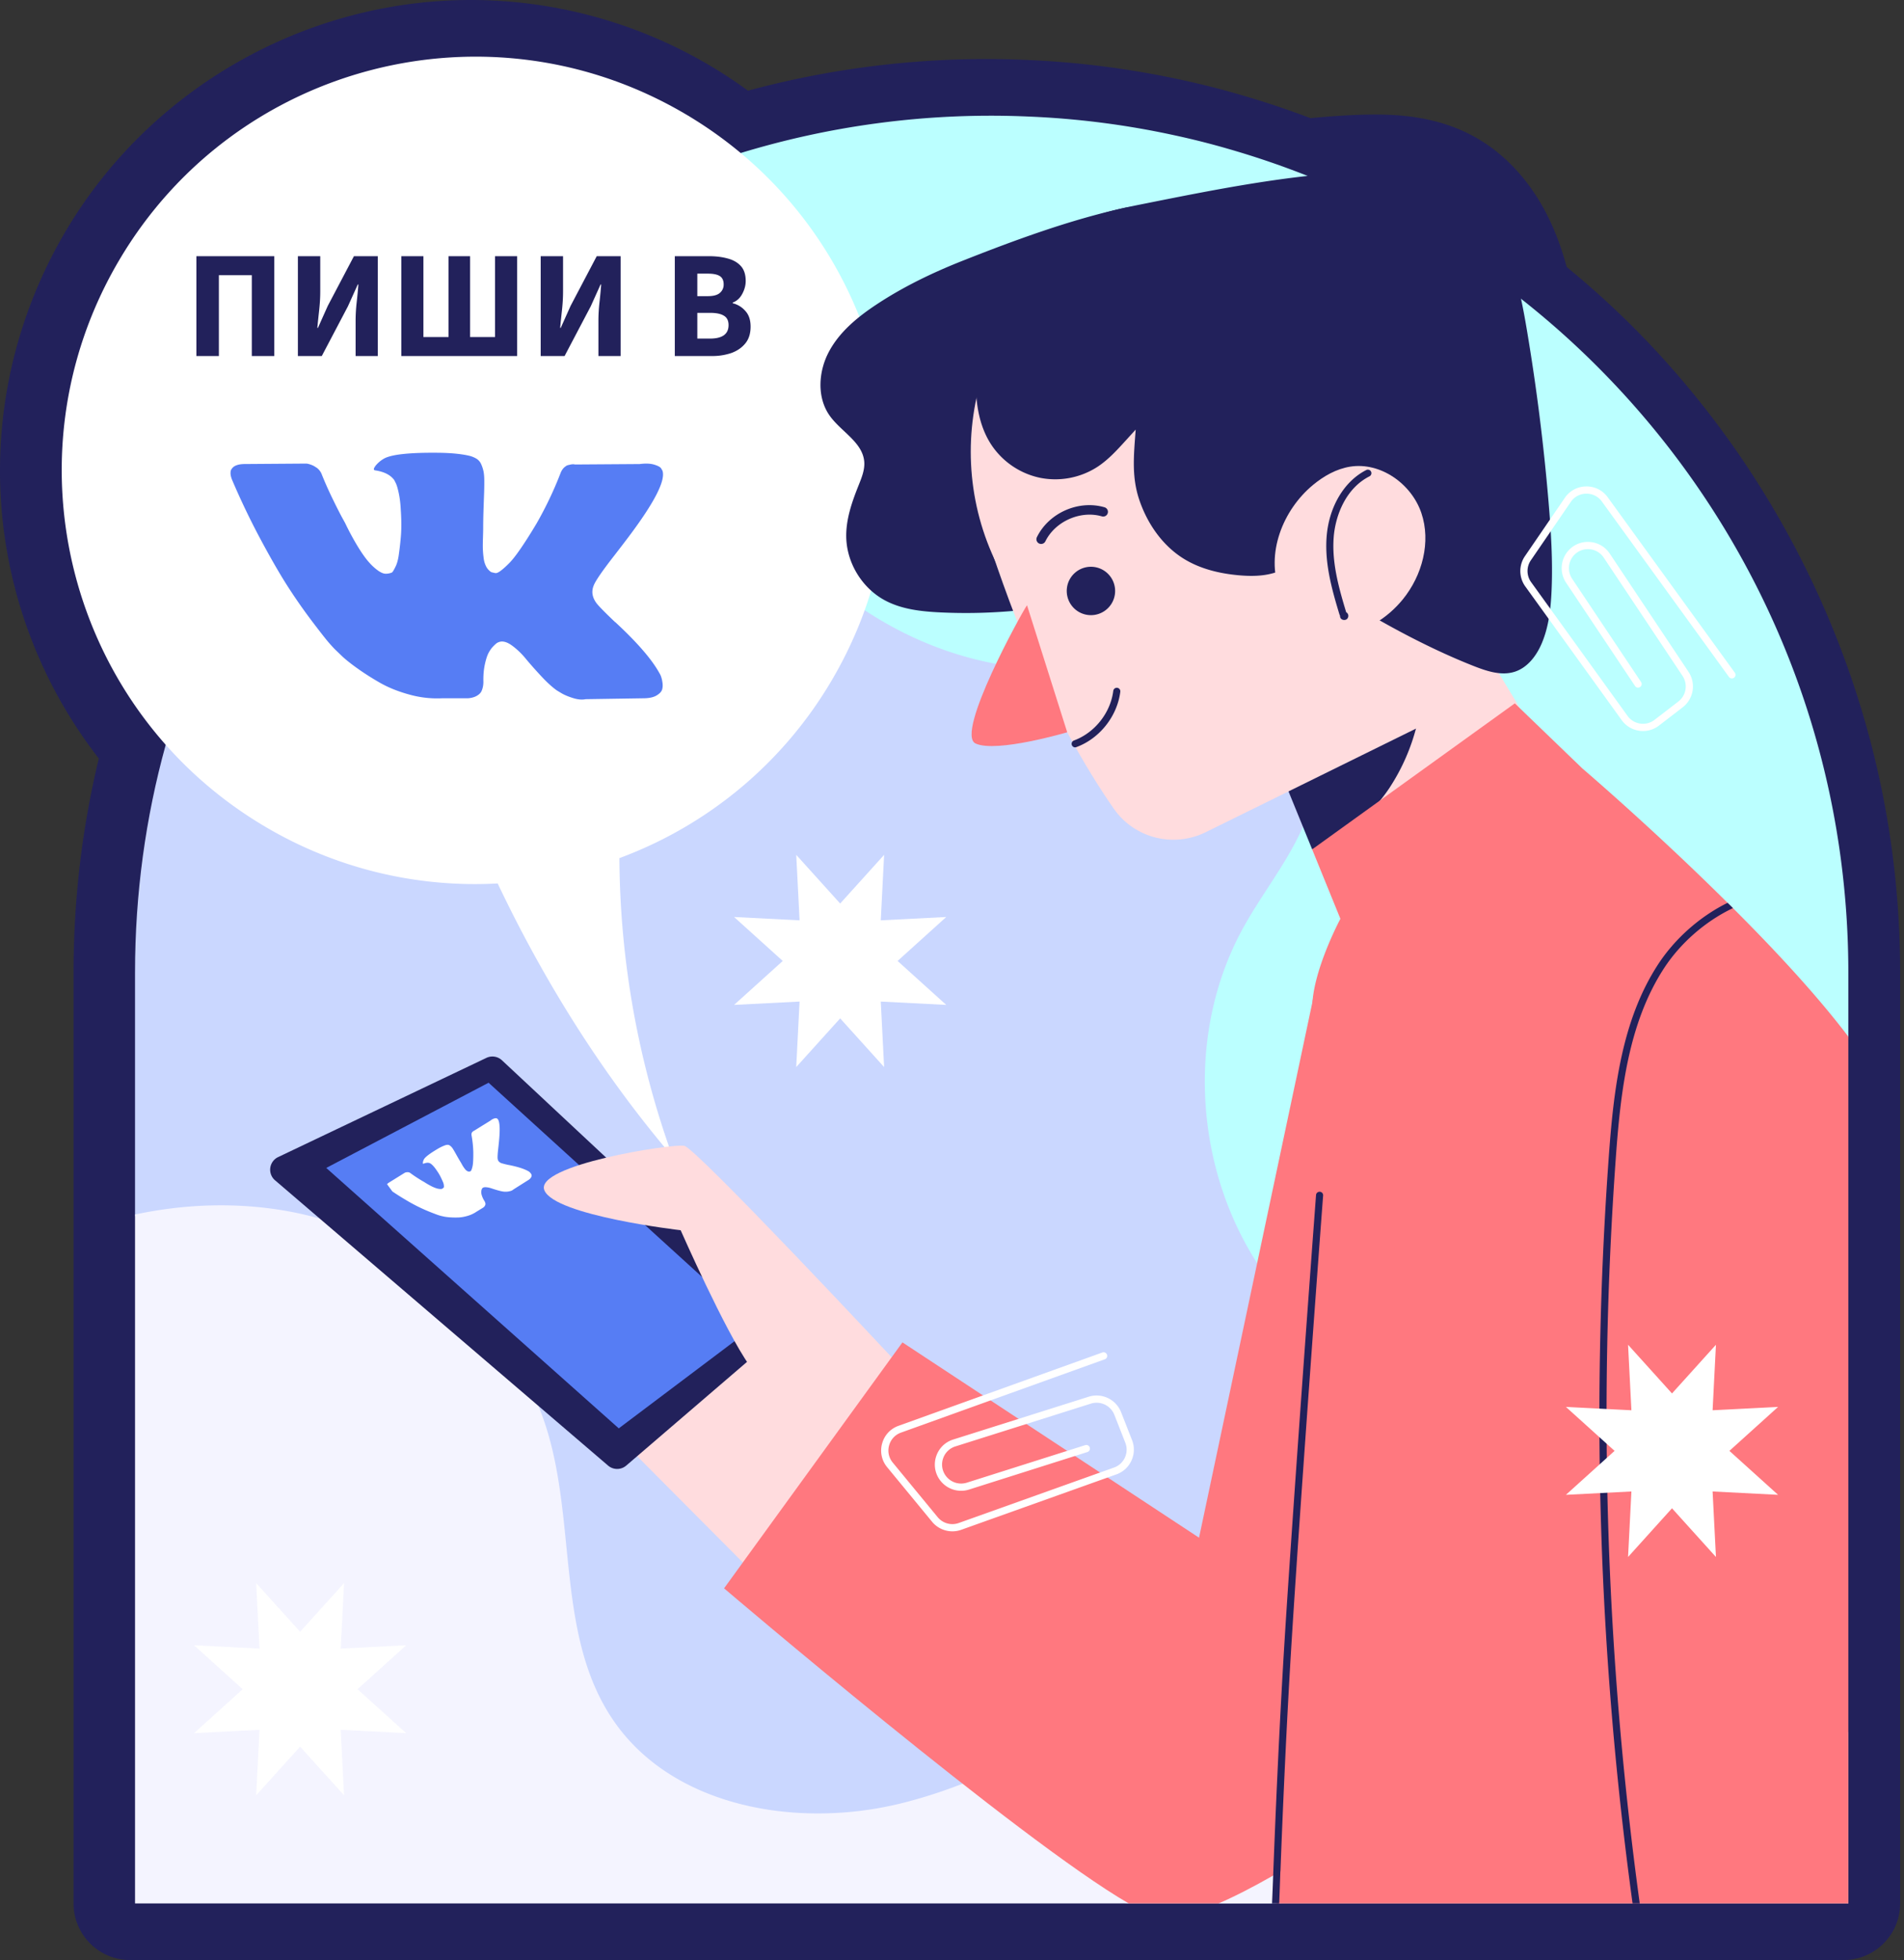
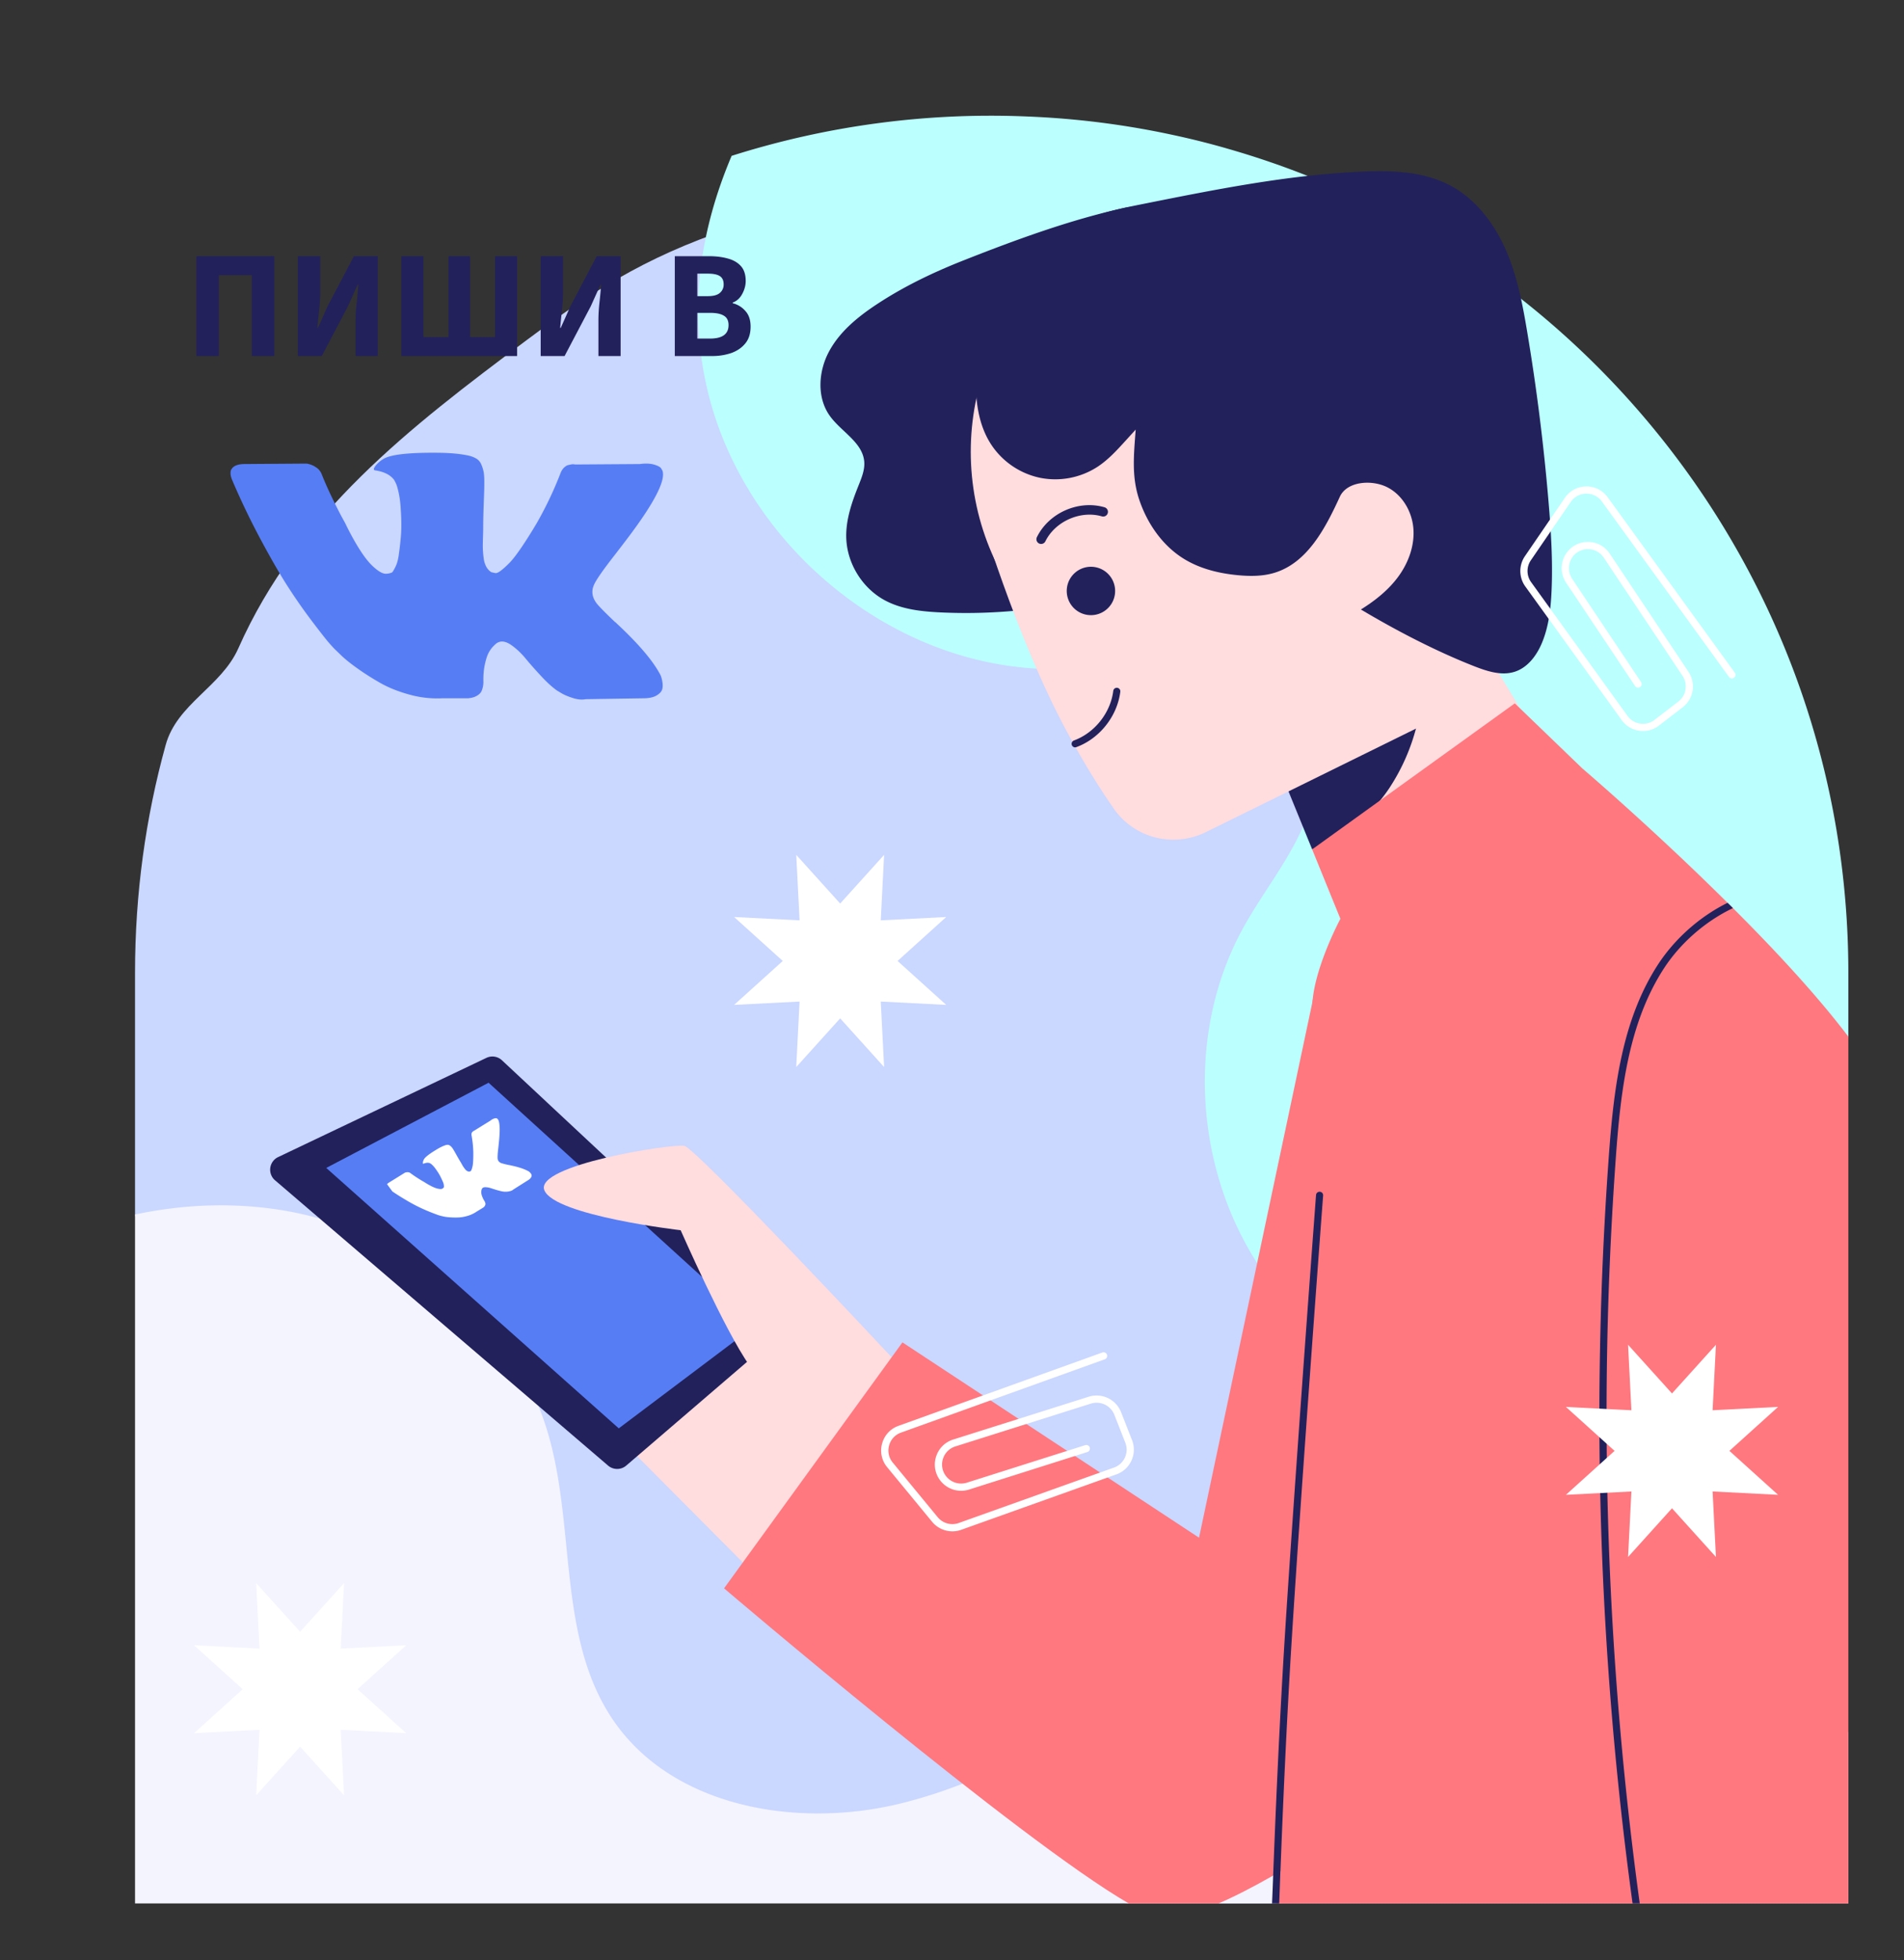
<svg xmlns="http://www.w3.org/2000/svg" width="171" height="176" fill="none">
  <rect width="100%" height="100%" fill="#333333" stroke="none" />
-   <path d="M11.694 176a5.089 5.089 0 0 1-5.089-5.089V87.326c0-6.523.763-12.975 2.27-19.216-10.58-13.62-11.856-32.297-2.99-47.328C13.444 7.962 27.396 0 42.295 0a42.202 42.202 0 0 1 24.881 8.143 82.186 82.186 0 0 1 21.454-2.842c1.193 0 2.388.027 3.553.082 4.584.184 9.238.777 13.803 1.762a75.72 75.72 0 0 1 5.401 1.362 81.776 81.776 0 0 1 6.307 2.103 74.792 74.792 0 0 1 3.869-.279 43.008 43.008 0 0 1 1.909-.047c2.205 0 5.498.19 8.642 1.832 3.133 1.635 5.661 4.467 7.31 8.189.5 1.13.918 2.323 1.283 3.67a81.237 81.237 0 0 1 5.923 5.349c12.854 12.863 21.161 29.837 23.391 47.8.421 3.376.633 6.81.633 10.202v83.585a5.089 5.089 0 0 1-5.088 5.089H11.694Z" fill="#22215B" />
  <path d="m158.566 86.442-.714 75.548-42.965 8.922h-13.518l-77.289-9.458-11.953-52.4V87.326c0-7.065.95-13.917 2.747-20.413 1.01-3.715 4.984-5.23 6.527-8.69 5.385-12.144 15.364-19.82 25.897-27.682 6.768-5.055 11.599-7.917 19.825-10.538 7.361-2.34 13.112-5.536 21.253-5.536 1.111 0 2.113.663 3.215.714 4.427.178 7.403-.55 11.609.357 1.705.365 3.704 2.017 5.358 2.5 2.443.704 3.91 2.282 6.251 3.215 9.787 3.901 18.4 7.505 25.719 14.824 11.796 11.805 15.697 24.56 17.86 41.971.39 3.138.178 5.155.178 8.394Z" fill="#CAD7FF" />
  <path d="M166.001 87.326v5.725l-5.649 25.718c-1.705.95 2.163 6.72.323 7.373-5.326 1.891-11.05 2.493-16.698 2.298-10.279-.347-20.897-3.578-27.961-11.042-8.43-8.896-10.279-23.364-4.36-34.092 1.671-3.028 3.876-5.758 5.293-8.913 1.416-3.155 1.925-6.997.152-9.965-1.255-2.103-3.502-3.468-5.852-4.181-5.393-1.62-11.177-.136-16.808-.17-14.29-.084-27.605-11.135-30.904-25.043-1.755-7.387-.62-14.451 2.171-21.04a76.984 76.984 0 0 1 26.672-3.529 75.95 75.95 0 0 1 12.967 1.654c1.704.365 3.392.789 5.046 1.272a77.13 77.13 0 0 1 7.183 2.46 76.909 76.909 0 0 1 25.891 17.072c11.797 11.805 19.777 27.418 21.94 44.829a77.61 77.61 0 0 1 .594 9.574Z" fill="#BFF" />
-   <path d="M61.564 10.245C79.234 20.668 85.108 43.44 74.686 61.11A36.983 36.983 0 0 1 55.63 77.052a80.038 80.038 0 0 0 4.778 26.815c-6.284-7.363-11.527-15.735-15.711-24.54a36.963 36.963 0 0 1-20.877-5.095C6.153 63.808.278 41.036 10.701 23.367 21.122 5.697 43.894-.177 61.563 10.245Z" fill="#fff" />
  <path d="M166.001 155.57v15.342H12.127v-61.858c4.35-.925 8.828-1.103 13.23-.382 10.685 1.756 20.566 9.329 23.754 19.675 2.63 8.515.908 18.412 5.792 25.858 5.284 8.057 16.614 10.032 25.977 7.734s17.496-7.904 26.069-12.331c9.041-4.664 18.938-8.099 29.106-8.201 10.177-.093 20.676 3.486 27.486 11.042a28.962 28.962 0 0 1 2.46 3.121Z" fill="#F4F4FF" />
  <path d="m47.164 120.642 20.353 20.462 12.776-16.889-15.807-14.4-17.322 10.827Z" fill="#FFDCDE" />
  <path d="m24.702 105.982 29.91 25.617c.47.402 1.162.402 1.631-.001l13.424-11.524a1.253 1.253 0 0 0 .04-1.867L45.08 95.205a1.253 1.253 0 0 0-1.395-.216l-18.707 8.909a1.254 1.254 0 0 0-.277 2.084Z" fill="#22215B" />
  <path d="m29.3 104.871 26.272 23.385 12.27-9.238L43.88 97.221l-14.58 7.65Z" fill="#567DF4" />
  <path d="M80.112 121.905s-17.574-18.802-18.657-19.019c-1.083-.216-13.533 1.733-12.559 4.006.974 2.274 12.234 3.573 12.234 3.573s4.005 9.094 6.17 12.125c2.166 3.032 9.302 11.179 9.302 11.179l3.51-11.864ZM139.295 68.202s-1.73 9.82-9.524 12.272c-7.794 2.459-9.388 2.026-9.388 2.026l-2.536-6.233.33-11.27-5.732-1.985 18.046-9.389 8.804 14.579Z" fill="#FFDCDE" />
  <path d="M124.801 70.73c-1.755 2.645-4.138 4.333-6.954 5.537l-3.807-9.329c4.503-2.349 9.481-5.13 13.679-7.683a18.226 18.226 0 0 1-2.918 11.474ZM78.717 27.343c-1.685 1.115-3.308 2.44-4.262 4.222-.954 1.78-1.11 4.105.056 5.755 1.02 1.442 2.977 2.392 3.108 4.152.054.716-.23 1.41-.496 2.077-.607 1.516-1.166 3.1-1.12 4.733.064 2.305 1.436 4.53 3.467 5.622 1.52.817 3.293 1.006 5.016 1.087 4.098.192 8.22-.14 12.234-.987 2.119-.448 4.249-1.056 6.044-2.267 2.08-1.403 3.585-3.546 4.55-5.861.966-2.316 1.425-4.811 1.731-7.302.446-3.63.574-7.357-.305-10.908-.749-3.023-3.684-9.881-7.7-9.011-4.869 1.054-9.964 2.93-14.593 4.762-2.691 1.065-5.313 2.327-7.73 3.926Z" fill="#22215B" />
  <path d="M126.243 56.741c8.935-8.935 8.935-23.422 0-32.357-8.935-8.935-23.422-8.935-32.357 0-8.935 8.935-8.935 23.422 0 32.357 8.935 8.935 23.422 8.935 32.357 0Z" fill="#FFDCDE" />
  <path d="M87.763 45.398s3.465 11.836 8.084 20.354c1.591 2.934 3.011 5.182 4.189 6.87 1.846 2.645 5.354 3.528 8.248 2.103l24.373-12.005-2.599-24.828-42.295 7.506Z" fill="#FFDCDE" />
  <path d="M122.224 54.727c1.3-.806 2.52-1.78 3.411-3.023s1.434-2.777 1.298-4.3c-.137-1.523-1.018-3.01-2.393-3.678-1.375-.668-3.571-.51-4.209.88-1.291 2.812-2.901 5.916-5.859 6.823-1.043.32-2.158.323-3.244.224-1.72-.156-3.448-.573-4.916-1.483-1.908-1.182-3.261-3.139-3.984-5.264-.723-2.125-.492-4.092-.332-6.33l-.922 1.013c-.757.832-1.525 1.673-2.461 2.297a6.976 6.976 0 0 1-5.19 1.02 6.974 6.974 0 0 1-4.385-2.961c-1.163-1.763-1.455-3.969-1.382-6.08.06-1.75.352-3.492.864-5.167 1.355-4.431 5.518-7.851 9.906-9.34 1.413-.478 2.88-.773 4.343-1.065 6.436-1.288 12.903-2.581 19.461-2.878 2.715-.122 5.555-.046 7.964 1.212 2.295 1.198 3.964 3.373 5.013 5.74s1.536 4.939 1.962 7.493a188.267 188.267 0 0 1 1.9 15.117c.228 2.687.398 5.386.278 8.08-.072 1.607-.254 3.236-.883 4.716-.469 1.101-1.256 2.153-2.391 2.533-1.21.404-2.526-.034-3.713-.5-3.443-1.356-6.958-3.186-10.136-5.079Z" fill="#22215B" />
-   <path d="M92.238 54.348c-.433.577-6.495 11.548-4.619 12.414 1.877.866 8.228-1.01 8.228-1.01l-3.609-11.404Z" fill="#FF787F" />
  <path d="M99.739 51.792a2.172 2.172 0 1 1-3.522 2.544 2.172 2.172 0 0 1 3.522-2.544ZM99.435 46.192a.423.423 0 0 1-.472.174c-1.92-.56-4.192.444-5.076 2.24a.424.424 0 0 1-.762-.374c1.075-2.183 3.74-3.362 6.075-2.681a.425.425 0 0 1 .235.641ZM96.556 67.108a.319.319 0 0 1-.11-.616c1.871-.69 3.294-2.484 3.539-4.463a.318.318 0 0 1 .631.078c-.273 2.21-1.86 4.212-3.95 4.98a.312.312 0 0 1-.11.021Z" fill="#22215B" />
-   <path d="M114.923 53.04c-1.253-3.314.272-7.236 3-9.496.963-.798 2.091-1.44 3.326-1.64 2.728-.44 5.508 1.53 6.4 4.146.891 2.615.086 5.62-1.657 7.764-1.356 1.668-3.3 2.903-5.43 3.182-2.131.28-4.424-.477-5.802-2.125" fill="#FFDCDE" />
-   <path d="M120.728 55.67a.42.42 0 0 1-.22-.06.34.34 0 0 1-.157-.324.446.446 0 0 1-.055-.117c-.708-2.327-1.328-4.61-1.152-6.956.202-2.694 1.566-4.996 3.561-6.007a.315.315 0 0 1 .427.139.317.317 0 0 1-.14.427c-2.147 1.09-3.068 3.55-3.213 5.488-.168 2.237.436 4.457 1.126 6.723.048.01.143.092.182.235a.392.392 0 0 1-.129.378.383.383 0 0 1-.23.074Z" fill="#22215B" />
  <path d="M166.001 93.084v77.828h-51.376c.034-.823.076-1.739.118-2.731v-.009c.348-7.827.908-20.531 1.467-33.413 0-.043.009-.094.009-.136.882-20.863 1.755-42.124 1.645-43.752a5.959 5.959 0 0 1 .017-.95v-.025c.263-3.214 2.502-7.395 2.502-7.395l-2.536-6.234 18.199-13.11 6.064 5.842s6.36 5.428 13.043 12.068c.162.153.323.314.484.475 3.757 3.748 7.565 7.845 10.364 11.542Z" fill="#FF787F" />
  <path d="M136.912 152.576s-12.043 9.702-21.914 15.452h-.009c-.076.06-.161.102-.246.144v.009c-.127.076-.263.153-.398.229-1.739.992-3.401 1.857-4.902 2.502h-8.074c-9.77-5.64-36.34-28.292-36.34-28.292l16.02-22.084 26.638 17.538 10.194-48.153v-.026l.416-1.95 18.615 64.631Z" fill="#FF787F" />
  <path d="M118.831 107.349c-.025.263-1.959 26.137-2.816 39.834-.466 7.438-.805 15.24-1.017 20.846h-.009c-.034 1.043-.068 2.01-.102 2.883h-.644c.034-.763.067-1.603.101-2.502.213-5.631.56-13.637 1.035-21.261.22-3.536.517-7.878.831-12.39 0-.043.009-.094.009-.136.899-12.925 1.959-27.13 1.976-27.325.008-.169.169-.297.339-.288a.316.316 0 0 1 .297.339ZM155.637 81.542c-2.51 1.196-4.732 3.163-6.191 5.402-3.223 4.953-3.909 11.17-4.334 17.106a322.959 322.959 0 0 0 2.154 66.861h-.644a322.678 322.678 0 0 1-2.146-66.904c.433-6.021 1.128-12.33 4.436-17.41 1.484-2.274 3.706-4.275 6.241-5.53.162.153.323.314.484.475Z" fill="#22215B" />
  <path d="m150.164 125.121 3.946-4.371-.3 5.881 5.881-.3-4.371 3.946 4.371 3.947-5.881-.301.3 5.882-3.946-4.372-3.946 4.372.3-5.882-5.881.301 4.371-3.947-4.371-3.946 5.881.3-.3-5.881 3.946 4.371ZM26.954 146.522l3.946-4.371-.3 5.882 5.881-.301-4.371 3.947 4.371 3.946-5.882-.301.3 5.882-3.945-4.371-3.947 4.371.3-5.882-5.88.301 4.37-3.946-4.37-3.947 5.88.301-.3-5.882 3.947 4.371ZM75.456 81.13l3.947-4.37-.3 5.88 5.88-.3-4.37 3.947 4.37 3.946-5.88-.3.3 5.881-3.947-4.371-3.946 4.371.3-5.881-5.881.3 4.371-3.946-4.371-3.947 5.882.3-.3-5.88 3.945 4.37ZM155.826 60.751a.324.324 0 0 1-.546.033l-11.415-15.751a1.686 1.686 0 0 0-1.406-.705 1.687 1.687 0 0 0-1.385.742l-3.587 5.242a1.705 1.705 0 0 0 .025 1.962l8.66 12.008a1.69 1.69 0 0 0 1.138.69 1.69 1.69 0 0 0 1.287-.336l2.135-1.643a1.711 1.711 0 0 0 .379-2.3l-7.079-10.623c-.3-.45-.781-.727-1.321-.758a1.695 1.695 0 0 0-1.401.6 1.714 1.714 0 0 0-.118 2.052l6.194 9.275a.324.324 0 1 1-.54.36l-6.194-9.274a2.364 2.364 0 0 1 .163-2.835 2.338 2.338 0 0 1 1.934-.827c.745.044 1.41.425 1.824 1.046l7.079 10.625a2.365 2.365 0 0 1-.524 3.174l-2.134 1.643a2.337 2.337 0 0 1-1.778.464 2.34 2.34 0 0 1-1.571-.953l-8.66-12.008a2.364 2.364 0 0 1-.033-2.71l3.586-5.24a2.328 2.328 0 0 1 1.913-1.026 2.327 2.327 0 0 1 1.94.974l11.415 15.751c.077.105.08.241.02.348ZM99.344 121.52a.324.324 0 0 1-.12.534l-18.305 6.584c-.53.19-.92.611-1.068 1.154-.15.542-.03 1.103.328 1.537l4.036 4.903a1.706 1.706 0 0 0 1.891.522l13.943-4.979a1.69 1.69 0 0 0 .98-.9c.193-.425.206-.897.035-1.331l-.984-2.507a1.711 1.711 0 0 0-2.103-1.003l-12.174 3.844a1.693 1.693 0 0 0-1.096 1.058c-.18.51-.112 1.061.186 1.512a1.713 1.713 0 0 0 1.94.685l10.631-3.37a.324.324 0 1 1 .196.619l-10.631 3.37a2.363 2.363 0 0 1-2.677-.945 2.336 2.336 0 0 1-.257-2.087c.249-.704.8-1.237 1.512-1.461l12.174-3.845a2.364 2.364 0 0 1 2.903 1.386l.984 2.507a2.336 2.336 0 0 1-.048 1.837 2.341 2.341 0 0 1-1.353 1.244l-13.942 4.978a2.364 2.364 0 0 1-2.612-.721l-4.037-4.903a2.329 2.329 0 0 1-.453-2.122c.206-.75.743-1.33 1.475-1.593l18.304-6.583a.324.324 0 0 1 .342.076Z" fill="#fff" />
  <g clip-path="url(#a)">
    <path d="M59.341 60.668a2.67 2.67 0 0 0-.132-.253c-.674-1.213-1.962-2.703-3.863-4.47l-.04-.04-.02-.02-.02-.02h-.02c-.863-.823-1.41-1.376-1.639-1.659-.418-.54-.512-1.085-.283-1.638.162-.418.769-1.3 1.82-2.65.553-.714.991-1.287 1.315-1.718 2.332-3.102 3.344-5.083 3.033-5.946l-.12-.202c-.081-.121-.29-.233-.627-.334-.337-.1-.769-.118-1.294-.05l-5.825.04c-.094-.033-.23-.03-.405.01l-.263.061-.101.05-.08.062a.897.897 0 0 0-.223.212c-.08.1-.148.219-.202.354a33.022 33.022 0 0 1-2.164 4.55c-.499.836-.957 1.56-1.376 2.174-.417.614-.768 1.065-1.05 1.355-.284.29-.54.522-.77.698-.229.175-.404.25-.525.222a14.722 14.722 0 0 1-.344-.08 1.344 1.344 0 0 1-.455-.496 2.218 2.218 0 0 1-.233-.789 8.707 8.707 0 0 1-.07-.82c-.007-.228-.004-.552.01-.97.014-.418.02-.701.02-.85 0-.512.01-1.068.03-1.668.02-.6.037-1.075.05-1.425.014-.351.02-.722.02-1.113s-.023-.698-.07-.92a3.15 3.15 0 0 0-.212-.648 1.09 1.09 0 0 0-.414-.485 2.338 2.338 0 0 0-.678-.273c-.715-.162-1.625-.25-2.73-.263-2.508-.027-4.12.135-4.834.486-.283.148-.54.35-.769.606-.242.297-.276.459-.1.486.808.12 1.381.41 1.718.87l.122.242c.094.175.189.486.283.93.094.445.155.937.182 1.476.067.985.067 1.828 0 2.529a30.055 30.055 0 0 1-.192 1.638c-.061.39-.152.708-.273.95a3.992 3.992 0 0 1-.243.445.348.348 0 0 1-.101.101 1.514 1.514 0 0 1-.546.102c-.19 0-.418-.095-.688-.284a4.849 4.849 0 0 1-.84-.778c-.289-.33-.616-.793-.98-1.386a24.177 24.177 0 0 1-1.133-2.103l-.323-.587a50.33 50.33 0 0 1-.83-1.648c-.35-.721-.66-1.42-.93-2.093a1.333 1.333 0 0 0-.485-.648l-.101-.06a1.385 1.385 0 0 0-.324-.172 2.147 2.147 0 0 0-.465-.132l-5.541.04c-.567 0-.95.129-1.153.385l-.081.121c-.04.068-.06.176-.06.324 0 .148.04.33.12.546a66.741 66.741 0 0 0 2.64 5.501c.95 1.766 1.776 3.19 2.477 4.267a50.313 50.313 0 0 0 2.144 3.054c.728.957 1.21 1.57 1.446 1.84s.421.472.556.607l.506.485c.323.324.799.712 1.426 1.163.627.452 1.32.897 2.083 1.335.762.438 1.648.796 2.66 1.072a9.198 9.198 0 0 0 2.952.334h2.326c.472-.04.829-.189 1.072-.445l.08-.101c.054-.08.105-.206.152-.374.047-.169.07-.354.07-.556-.013-.58.031-1.102.132-1.567.1-.465.216-.816.344-1.052.129-.236.273-.435.435-.596.161-.162.277-.26.344-.294.067-.034.12-.057.161-.07.324-.108.705-.004 1.143.313.439.317.85.708 1.234 1.173.385.466.846.988 1.385 1.568.54.58 1.012 1.01 1.416 1.294l.404.243c.27.162.621.31 1.053.445.43.134.808.168 1.132.1l5.177-.08c.512 0 .91-.085 1.193-.253.283-.169.452-.354.506-.556.054-.202.057-.432.01-.688a2.545 2.545 0 0 0-.142-.536Z" fill="#567DF4" />
  </g>
  <g clip-path="url(#b)">
    <path d="M47.514 105.203a.732.732 0 0 0-.074-.044c-.363-.206-.928-.387-1.693-.542l-.017-.004-.008-.002-.008-.002-.005.003a7.011 7.011 0 0 1-.681-.169c-.192-.073-.302-.198-.33-.376-.024-.133-.007-.455.052-.966.03-.27.053-.486.068-.648.113-1.162.061-1.829-.154-2.002l-.062-.033c-.04-.019-.111-.014-.213.012a.959.959 0 0 0-.34.191l-1.49.923a.243.243 0 0 0-.102.066l-.058.057-.019.029-.01.028a.272.272 0 0 0-.024.09.414.414 0 0 0 .003.122c.093.519.146 1.021.158 1.508.003.293 0 .551-.012.774-.011.223-.03.394-.058.513a2.2 2.2 0 0 1-.088.3c-.03.081-.064.127-.1.139a4.295 4.295 0 0 1-.1.033.405.405 0 0 1-.195-.055.673.673 0 0 1-.184-.166 2.747 2.747 0 0 1-.296-.451 9.789 9.789 0 0 0-.128-.221c-.08-.131-.165-.276-.254-.433l-.21-.374a8.47 8.47 0 0 0-.17-.289 1.443 1.443 0 0 0-.162-.225.94.94 0 0 0-.156-.133.327.327 0 0 0-.183-.06.726.726 0 0 0-.216.036 4.077 4.077 0 0 0-.743.361c-.648.387-1.036.681-1.165.883a.82.82 0 0 0-.102.276c-.016.114 0 .161.05.141.227-.096.42-.111.578-.047l.069.044c.052.03.125.095.219.194.094.1.186.216.278.351.172.242.304.458.396.649.093.19.162.341.208.451a.985.985 0 0 1 .086.439.108.108 0 0 1-.01.042.456.456 0 0 1-.124.111c-.049.03-.122.042-.221.035a1.466 1.466 0 0 1-.338-.068 3.121 3.121 0 0 1-.469-.202 7.313 7.313 0 0 1-.62-.362l-.176-.1a15.232 15.232 0 0 1-.471-.293 9.845 9.845 0 0 1-.567-.392.398.398 0 0 0-.226-.09h-.036a.587.587 0 0 0-.25.046l-1.416.879c-.146.089-.224.182-.236.28l-.002.044c0 .023.012.054.035.092a.477.477 0 0 0 .117.122c.506.361 1.02.694 1.54.998a14.93 14.93 0 0 0 2.335 1.155c.337.132.557.214.66.246.103.032.182.055.238.069l.206.045c.134.032.317.057.548.075.232.018.48.023.745.016.264-.007.548-.054.85-.142a2.75 2.75 0 0 0 .811-.377l.598-.365a.483.483 0 0 0 .205-.282l.005-.039a.406.406 0 0 0-.02-.12.632.632 0 0 0-.069-.154 1.968 1.968 0 0 1-.212-.423 1.24 1.24 0 0 1-.077-.324.78.78 0 0 1 .061-.35.345.345 0 0 1 .03-.044c.066-.078.18-.111.343-.098.162.012.33.048.5.107a10 10 0 0 0 .602.185c.23.065.418.101.567.111l.142-.001a1.5 1.5 0 0 0 .34-.051.673.673 0 0 0 .306-.152l1.317-.832a.714.714 0 0 0 .267-.252c.046-.088.06-.162.042-.223a.477.477 0 0 0-.105-.178.788.788 0 0 0-.12-.115Z" fill="#fff" />
  </g>
  <path d="M17.637 31.969v-8.965h6.998v8.965h-2.02v-7.26h-2.957v7.26h-2.021ZM26.754 31.969v-8.965h2.008v3.162c0 .532-.032 1.091-.097 1.678-.064.586-.119 1.118-.165 1.595h.055l.88-1.967 2.352-4.468h2.145v8.965h-1.994v-3.177c0-.531.032-1.081.096-1.65.064-.568.115-1.1.151-1.595h-.055l-.88 1.953-2.35 4.469h-2.146ZM36.046 31.969v-8.965h1.98v7.26h2.255v-7.26h1.939v7.26h2.241v-7.26h1.98v8.965H36.046ZM48.56 31.969v-8.965h2.008v3.162c0 .532-.032 1.091-.096 1.678-.064.586-.12 1.118-.165 1.595h.055l.88-1.967 2.351-4.468h2.145v8.965h-1.993v-3.177c0-.531.032-1.081.096-1.65.064-.568.114-1.1.151-1.595h-.055l-.88 1.953-2.351 4.469H48.56ZM60.605 31.969v-8.965h3.067c.623 0 1.182.068 1.677.206.495.128.89.353 1.183.674.293.32.44.77.44 1.347 0 .394-.106.784-.316 1.169-.202.376-.486.632-.853.77v.055c.458.12.839.353 1.141.701.312.34.468.807.468 1.403 0 .614-.156 1.113-.468 1.498-.311.385-.728.674-1.251.867a5.294 5.294 0 0 1-1.76.275h-3.328Zm2.022-5.377h.948c.495 0 .853-.096 1.073-.288a.955.955 0 0 0 .344-.77c0-.349-.115-.596-.344-.743-.23-.146-.582-.22-1.059-.22h-.962v2.021Zm0 3.81h1.141c1.11 0 1.664-.404 1.664-1.21 0-.395-.138-.675-.413-.84-.275-.174-.692-.26-1.251-.26h-1.141v2.31Z" fill="#22215B" />
  <defs>
    <clipPath id="a">
      <path fill="#fff" transform="translate(20.703 32.312)" d="M0 0h38.844v38.844H0z" />
    </clipPath>
    <clipPath id="b">
      <path fill="#fff" transform="rotate(-36.25 179.005 .329)" d="M0 0h11.688v11.688H0z" />
    </clipPath>
  </defs>
</svg>